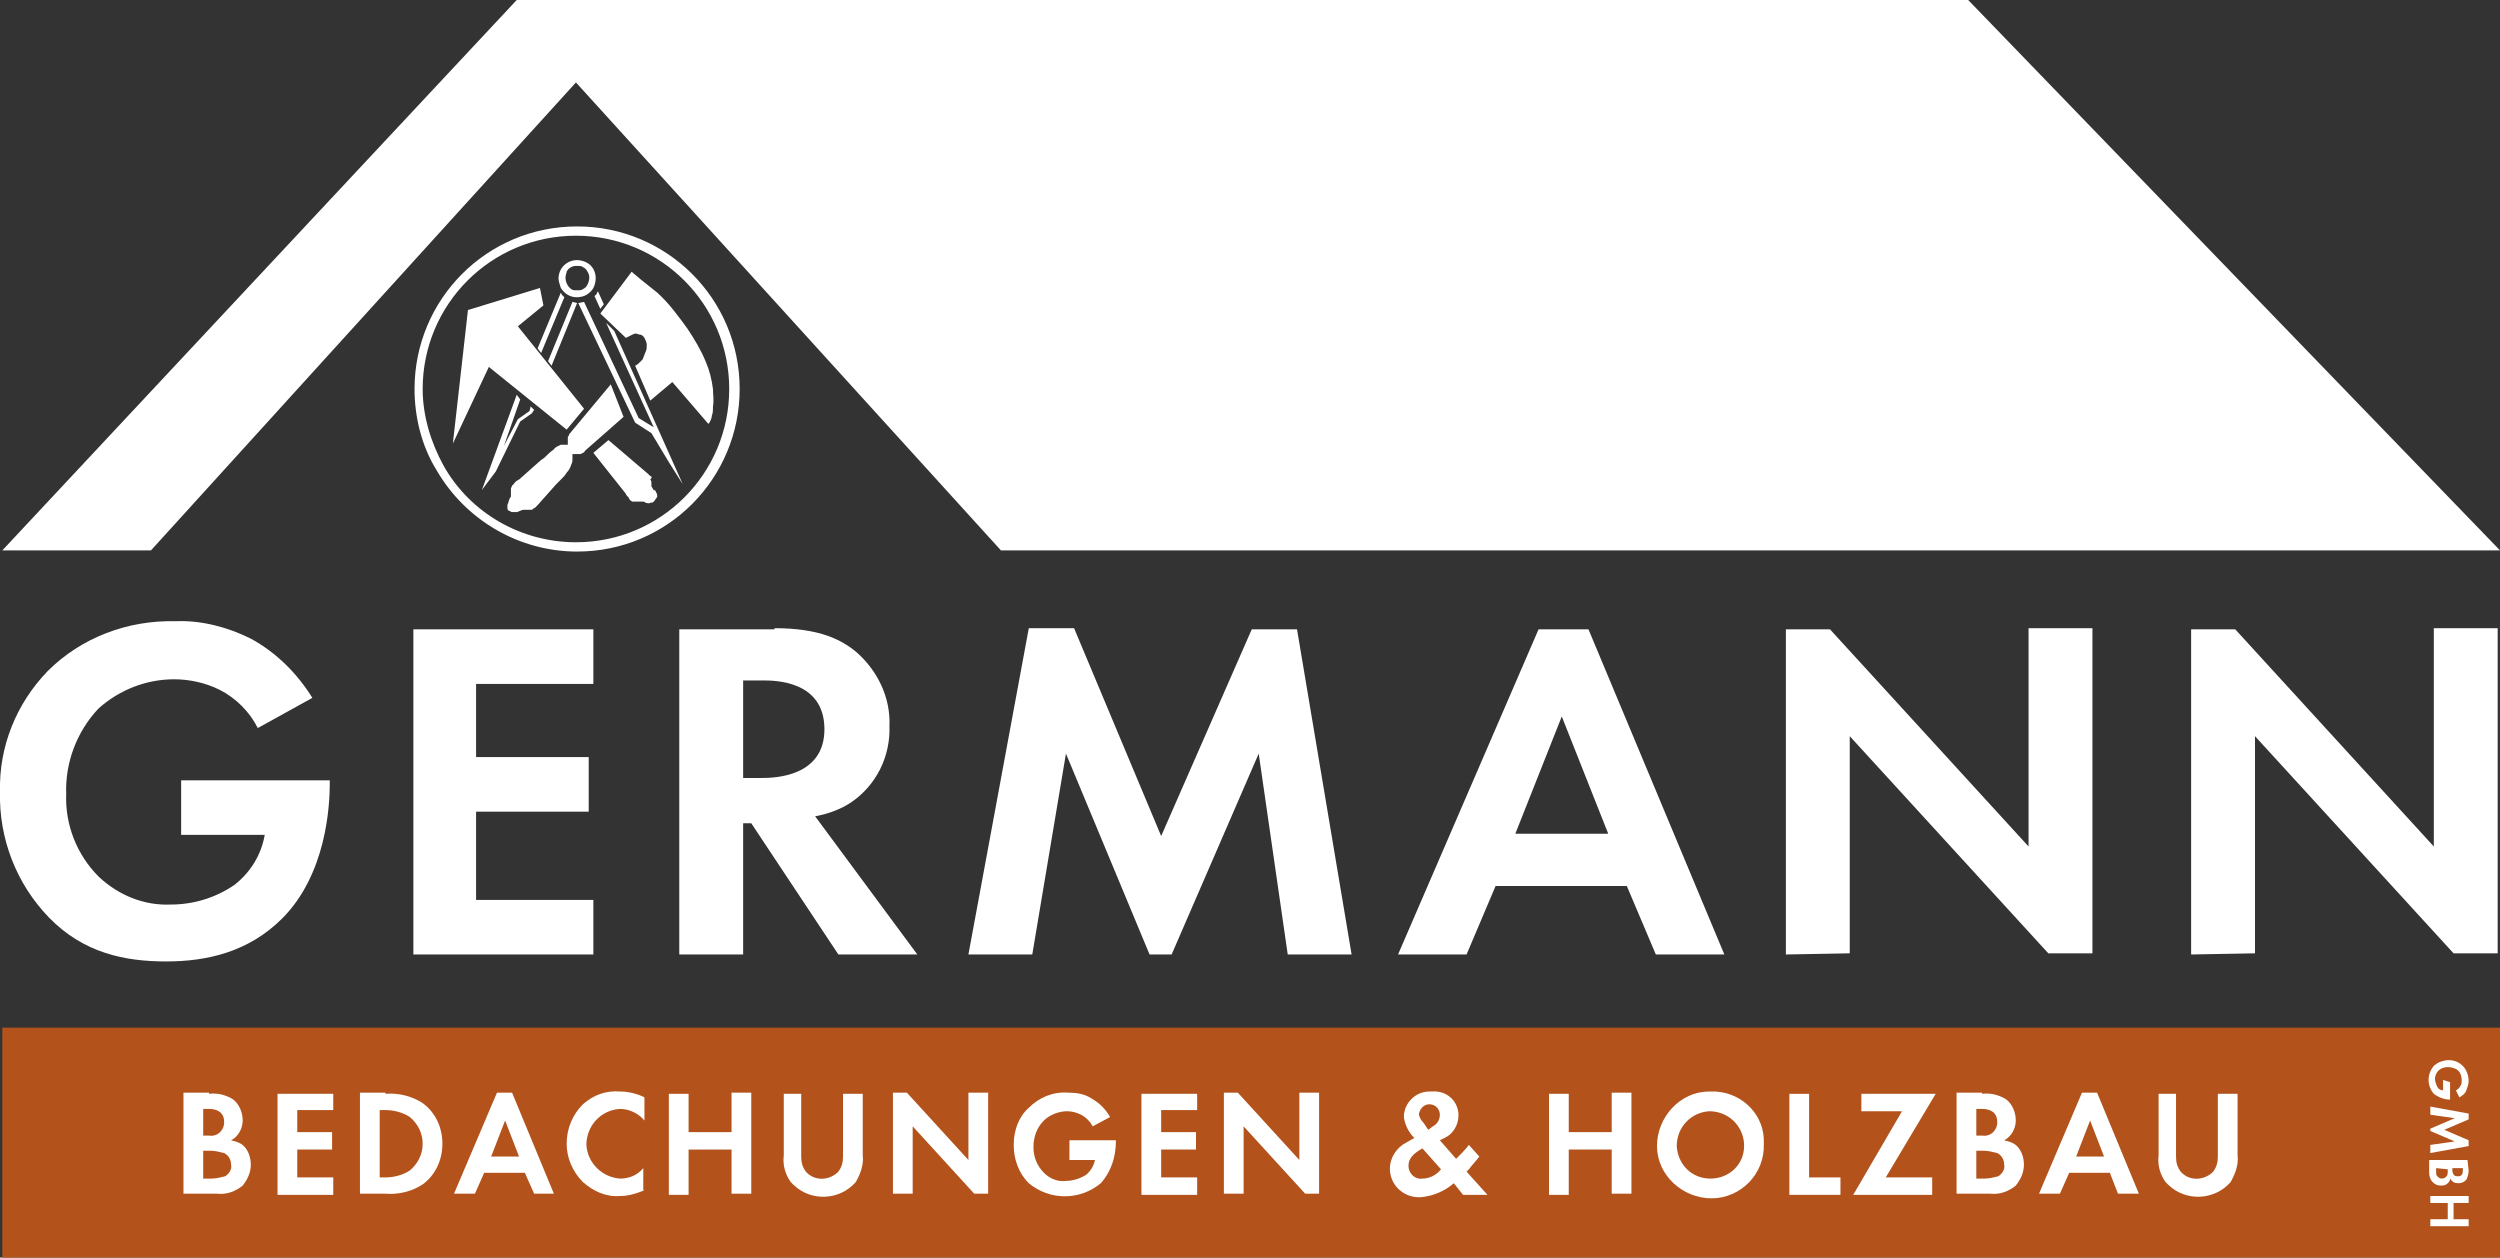
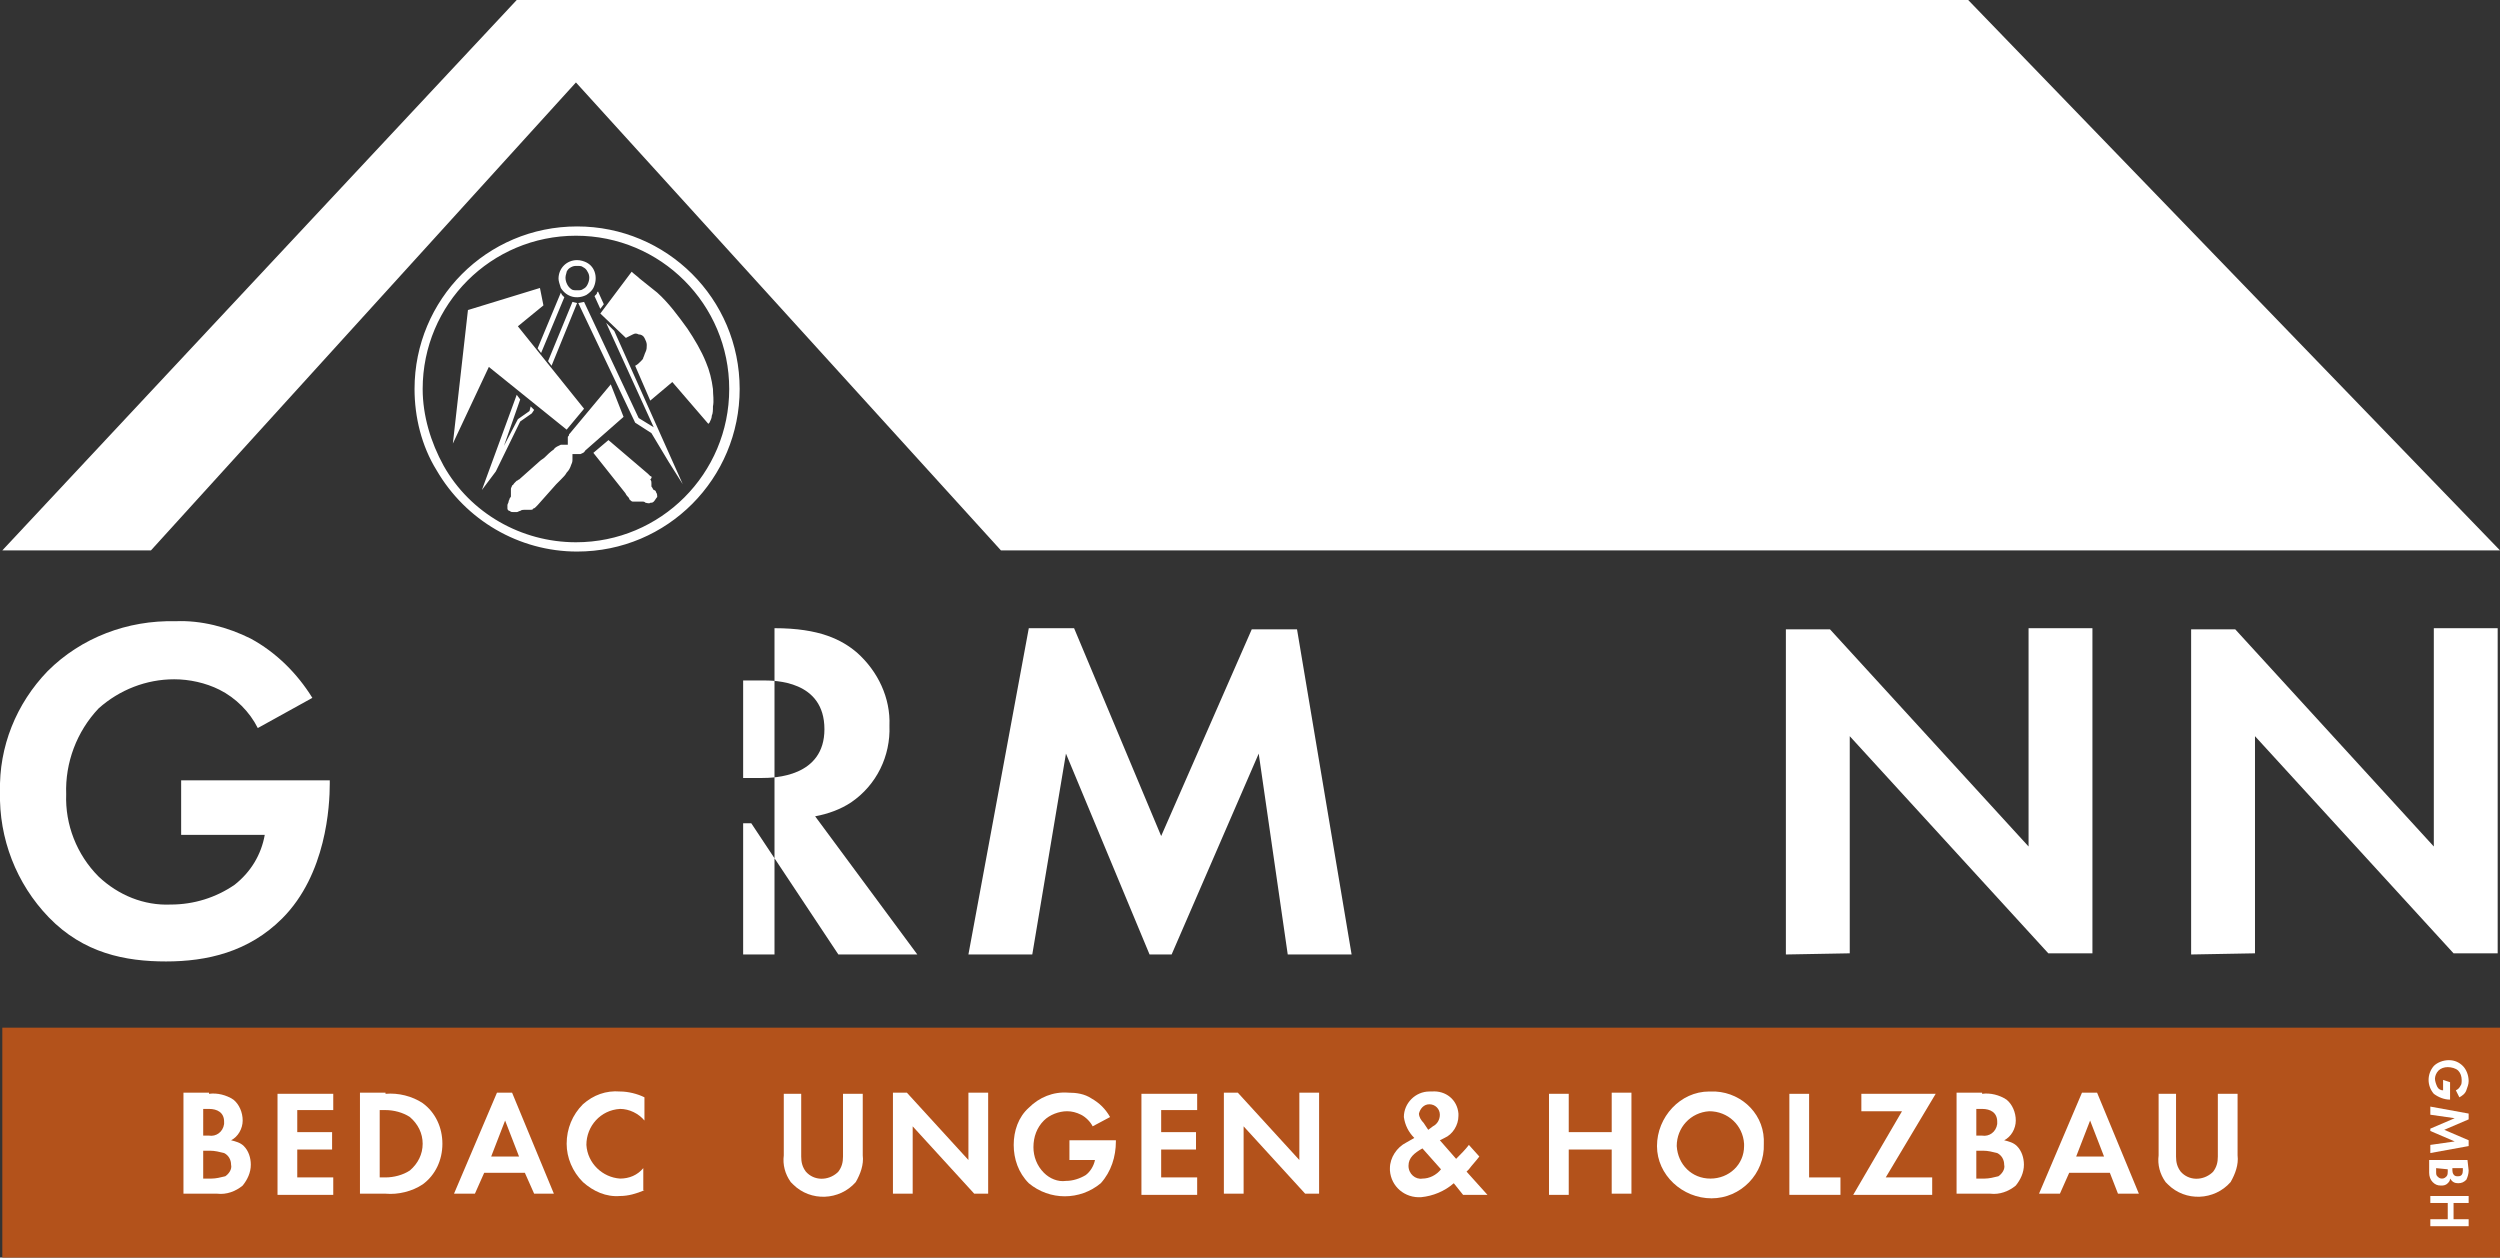
<svg xmlns="http://www.w3.org/2000/svg" version="1.1" id="Ebene_1" x="0px" y="0px" width="215.3px" height="108.3px" viewBox="0 0 215.3 108.3" style="enable-background:new 0 0 215.3 108.3;" xml:space="preserve">
  <rect x="0" y="0" width="215.3" height="108.3" fill="#333333" stroke="none" />
  <style type="text/css">
	.st0{fill:#B3521B;}
	.st1{fill-rule:evenodd;clip-rule:evenodd;fill:#FFFFFF;}
	.st2{fill:#FFFFFF;}
</style>
  <g id="e096eb91-a228-4b28-8a41-498d84c004df">
    <rect x="0.2" y="88.5" class="st0" width="215.1" height="19.8" />
  </g>
  <g id="fa2a7980-b009-4b9e-b2d4-9a24384eec29">
    <polygon class="st1" points="169.5,0 44.5,0 0.2,47.4 13,47.4 49.6,7.1 86.2,47.4 215.3,47.4  " />
  </g>
  <g id="bc4e4ad8-e3eb-497b-9192-7aeb3f15eee8">
    <path class="st1" d="M51.5,25.1c-0.1,0.1-0.1,0.1-0.1,0.2l-0.2,0.2l0.5,1.1l0.3-0.4L51.5,25.1z M49.8,26.1l4.9,10.3l1.4,0.9   l1.5,2.5l1.2,1.9l-5.9-13.2l-0.7-0.7l4.1,9L55,36L50.3,26L49.8,26.1z M48.1,24c0-0.9,0.7-1.6,1.6-1.6c0.3,0,0.6,0.1,0.8,0.2   c0.8,0.4,1,1.4,0.6,2.2c-0.1,0.2-0.3,0.4-0.6,0.6c-0.8,0.4-1.7,0.2-2.2-0.6C48.2,24.5,48.1,24.2,48.1,24 M49.7,26.1L49.3,26   l-2.1,5.1l0.3,0.4L49.7,26.1z M48.6,25.6c-0.1-0.1-0.1-0.1-0.2-0.2l-0.1-0.2L46.3,30l0.3,0.4L48.6,25.6z M48.7,23.9   c0-0.2,0.1-0.4,0.1-0.5c0.1-0.2,0.2-0.3,0.4-0.4c0.2-0.1,0.3-0.1,0.5-0.1c0.2,0,0.4,0,0.5,0.1c0.2,0.1,0.3,0.2,0.4,0.4   c0.2,0.3,0.2,0.7,0,1.1c-0.1,0.2-0.2,0.3-0.4,0.4C50.1,25,49.9,25,49.7,25c-0.2,0-0.4,0-0.5-0.1C48.9,24.7,48.7,24.3,48.7,23.9    M44.8,34.4L44.5,34l-3,8.2l1.2-1.6l2.1-4.3l1-0.7l0.2-0.3l-0.3-0.3l-0.1,0.4l-1,0.7l-1.2,2.3L44.8,34.4z M46.8,26.3l-0.3-1.5   l-6.2,1.9L39,38.2l3.1-6.6l6.7,5.4l1.5-1.8l-5.7-7.1L46.8,26.3z M52.4,37.9L51.1,39l2.7,3.4c0.1,0.1,0.1,0.2,0.2,0.3   c0.1,0.1,0.2,0.2,0.2,0.3c0.1,0.1,0.2,0.2,0.3,0.2c0.1,0,0.1,0,0.2,0c0.1,0,0.2,0,0.3,0c0.1,0,0.2,0,0.4,0c0.1,0,0.2,0.1,0.2,0.1   c0.1,0,0.3,0.1,0.4,0c0.1,0,0.2,0,0.3-0.1c0.1-0.1,0.2-0.3,0.3-0.4c0-0.1,0-0.3-0.1-0.4c0-0.1-0.1-0.2-0.2-0.2   c-0.1-0.1-0.1-0.2-0.2-0.3c0-0.1,0-0.2,0-0.3c0-0.1,0-0.2-0.1-0.3C56.2,41.1,56.1,41,56,41c-0.1-0.1-0.1-0.1-0.2-0.2L52.4,37.9z    M52.6,33.1l-3.5,4.2c-0.1,0.1-0.1,0.1-0.1,0.2c-0.1,0.1-0.1,0.1-0.1,0.2c0,0.1,0,0.2,0,0.3c0,0.1,0,0.2,0,0.2c0,0,0,0.1,0,0.1   c-0.1,0-0.1,0-0.2,0c-0.1,0-0.3,0-0.4,0c-0.2,0.1-0.5,0.2-0.6,0.4c-0.3,0.2-0.6,0.5-0.8,0.7c-0.1,0.1-0.3,0.2-0.4,0.3l-1.8,1.6   c-0.1,0-0.1,0.1-0.2,0.1c-0.1,0.1-0.1,0.1-0.2,0.2c-0.1,0.1-0.1,0.2-0.2,0.2c0,0.1-0.1,0.2-0.1,0.3c0,0.1,0,0.2,0,0.3   c0,0.1,0,0.2,0,0.3c0,0.1,0,0.1-0.1,0.2c0,0.1-0.1,0.2-0.1,0.3c0,0.1-0.1,0.2-0.1,0.3c0,0.1,0,0.2,0,0.3c0,0.1,0.1,0.2,0.2,0.2   c0.1,0.1,0.2,0.1,0.3,0.1c0.1,0,0.2,0,0.3,0c0.1,0,0.2-0.1,0.3-0.1c0.1-0.1,0.3-0.1,0.4-0.1c0.1,0,0.2,0,0.3,0c0.1,0,0.1,0,0.2,0   c0.1,0,0.2,0,0.2-0.1c0.1,0,0.2-0.1,0.2-0.1c0.1-0.1,0.1-0.1,0.2-0.2l1.6-1.8c0.1-0.1,0.3-0.3,0.4-0.4c0.2-0.2,0.4-0.4,0.5-0.6   c0.2-0.2,0.3-0.4,0.4-0.7c0.1-0.2,0.1-0.3,0.1-0.5c0-0.1,0-0.2,0-0.2c0,0,0-0.1,0-0.1c0,0,0,0,0-0.1c0.1,0,0.2,0,0.2,0   c0.2,0,0.3,0,0.5,0c0.2-0.1,0.3-0.1,0.4-0.3l3.3-2.9L52.6,33.1z M51.7,27l2.7-3.6c0.2,0.2,0.5,0.4,0.7,0.6c0.5,0.4,1,0.8,1.5,1.2   c1,0.9,1.8,2,2.6,3.1c0.6,0.9,1.2,1.9,1.6,2.9c0.3,0.7,0.5,1.5,0.6,2.3c0,0.5,0.1,1,0,1.5c0,0.3,0,0.6-0.1,0.8   c0,0.2-0.1,0.4-0.2,0.6L61,36.5l-3.1-3.6L56,34.5l-1.3-3c0.2-0.1,0.3-0.2,0.5-0.4c0.1-0.1,0.2-0.2,0.2-0.3c0.1-0.2,0.1-0.3,0.2-0.5   c0.1-0.2,0.1-0.4,0.1-0.6c0-0.2-0.1-0.4-0.2-0.6c-0.1-0.2-0.3-0.3-0.5-0.3c-0.2-0.1-0.3-0.1-0.5,0l-0.6,0.3L51.7,27z M36.4,33.5   c0-7.3,5.9-13.2,13.2-13.2c7.3,0,13.2,5.9,13.2,13.2c0,7.3-5.9,13.2-13.2,13.2c-4.7,0-9.1-2.5-11.4-6.6   C37.1,38.1,36.4,35.8,36.4,33.5 M35.7,33.5c0-7.7,6.2-14,14-14c7.7,0,14,6.2,14,14c0,7.7-6.2,14-14,14c-5,0-9.6-2.7-12.1-7   C36.3,38.4,35.7,35.9,35.7,33.5" />
  </g>
  <g id="e4a2be45-49b6-4a5e-8651-6007d0b792d1">
    <g>
      <path class="st2" d="M15.5,67.2h12.9v0.3c0,1.9-0.3,7.8-4.1,11.6c-2.9,2.9-6.5,3.7-10,3.7S7.2,82.1,4.2,79    C1.4,76.1-0.1,72.2,0,68.2c-0.1-3.9,1.4-7.6,4.1-10.4c2.9-2.9,6.9-4.4,11-4.3c2.2-0.1,4.5,0.5,6.5,1.5c2.2,1.2,4,3,5.3,5.1    l-4.7,2.6c-0.7-1.4-1.9-2.6-3.3-3.3c-1.2-0.6-2.6-0.9-3.9-0.9c-2.4,0-4.7,0.9-6.5,2.5c-1.9,2-2.9,4.7-2.8,7.4    c-0.1,2.6,0.9,5.2,2.8,7.1c1.7,1.6,3.9,2.5,6.2,2.4c2,0,3.9-0.6,5.5-1.7c1.4-1.1,2.3-2.6,2.6-4.3h-7.2V67.2z" />
-       <path class="st2" d="M51.1,58.9H41v6.3h9.7v4.7H41v7.6h10.1v4.7H35.6v-28h15.5L51.1,58.9z" />
-       <path class="st2" d="M66.7,54.1c3.9,0,5.8,1,7.1,2.1c1.8,1.6,2.9,3.9,2.8,6.3c0.1,2.6-1.1,5.1-3.3,6.6c-0.9,0.6-2,1-3.1,1.2    L79,82.2h-6.8l-7.5-11.3H64v11.3h-5.5v-28H66.7z M64,67h1.6c1.1,0,5.4-0.1,5.4-4.2c0-4.2-4.3-4.2-5.3-4.2H64L64,67z" />
+       <path class="st2" d="M66.7,54.1c3.9,0,5.8,1,7.1,2.1c1.8,1.6,2.9,3.9,2.8,6.3c0.1,2.6-1.1,5.1-3.3,6.6c-0.9,0.6-2,1-3.1,1.2    L79,82.2h-6.8l-7.5-11.3H64v11.3h-5.5H66.7z M64,67h1.6c1.1,0,5.4-0.1,5.4-4.2c0-4.2-4.3-4.2-5.3-4.2H64L64,67z" />
      <path class="st2" d="M88.6,54.1h3.9L100,72l7.8-17.8h3.9l4.7,28h-5.5l-2.5-17.3l-7.5,17.3H99l-7.2-17.3l-2.9,17.3h-5.5L88.6,54.1z    " />
-       <path class="st2" d="M140.1,76.3h-11.3l-2.5,5.9h-5.9l12.1-28h4.3l11.7,28h-5.9L140.1,76.3z M138.5,71.8l-4-10.1l-4,10.1H138.5z" />
      <path class="st2" d="M153.8,82.2v-28h3.8l17.1,18.7V54.1h5.5v28h-3.8l-17.1-18.7v18.7L153.8,82.2z" />
      <path class="st2" d="M188.7,82.2v-28h3.8l17.1,18.7V54.1h5.5v28h-3.8l-17.1-18.7v18.7L188.7,82.2z" />
    </g>
  </g>
  <g id="a3aa2df8-8968-4b6a-9958-aaddd879a1d8">
    <g>
      <path class="st2" d="M18,94.2c0.7-0.1,1.5,0.1,2.1,0.5c0.5,0.4,0.8,1.1,0.8,1.8c0,0.7-0.4,1.4-1,1.7c0.4,0.1,0.8,0.2,1.1,0.5    c0.4,0.4,0.6,1,0.6,1.6c0,0.7-0.3,1.3-0.7,1.8c-0.6,0.5-1.4,0.8-2.2,0.7h-2.9v-8.7H18z M17.5,97.8H18c0.6,0.1,1.2-0.3,1.3-1    c0-0.1,0-0.1,0-0.2c0-0.8-0.6-1.1-1.3-1.1h-0.5L17.5,97.8z M17.5,101.5h0.7c0.4,0,0.8-0.1,1.2-0.2c0.3-0.2,0.6-0.6,0.5-1    c0-0.4-0.2-0.8-0.6-1c-0.4-0.1-0.8-0.2-1.2-0.2h-0.6L17.5,101.5z" />
      <path class="st2" d="M28.7,95.6h-3.1v1.9h3V99h-3v2.4h3.1v1.5h-4.8v-8.7h4.8V95.6z" />
      <path class="st2" d="M33.2,94.2c1.1-0.1,2.3,0.2,3.2,0.8c1.1,0.8,1.7,2.1,1.7,3.5c0,1.4-0.6,2.7-1.7,3.5c-0.9,0.6-2.1,0.9-3.2,0.8    H31v-8.7H33.2z M32.7,101.4h0.5c0.7,0,1.5-0.2,2.1-0.6c0.7-0.6,1.1-1.4,1.1-2.3c0-0.9-0.4-1.7-1.1-2.3c-0.6-0.4-1.4-0.6-2.1-0.6    h-0.5L32.7,101.4z" />
      <path class="st2" d="M45.2,101h-3.5l-0.8,1.8h-1.8l3.7-8.7h1.3l3.6,8.7H46L45.2,101z M44.7,99.6l-1.2-3.1l-1.2,3.1H44.7z" />
      <path class="st2" d="M55.5,102.5c-0.7,0.3-1.4,0.5-2.1,0.5c-1.2,0.1-2.3-0.4-3.2-1.2c-0.9-0.9-1.4-2.1-1.4-3.3    c0-1.3,0.5-2.5,1.4-3.4c0.9-0.8,2-1.2,3.2-1.1c0.7,0,1.5,0.2,2.1,0.5v2c-0.5-0.6-1.3-1-2.1-1c-1.7,0.1-2.9,1.5-2.9,3.1    c0.1,1.6,1.4,2.8,2.9,2.9c0.8,0,1.5-0.3,2-0.9V102.5z" />
-       <path class="st2" d="M59.4,97.5H63v-3.4h1.7v8.7H63V99h-3.7v3.9h-1.7v-8.7h1.7V97.5z" />
      <path class="st2" d="M69,94.2v5.4c0,0.5,0.1,0.9,0.4,1.3c0.7,0.8,1.9,0.8,2.7,0.1c0,0,0.1-0.1,0.1-0.1c0.3-0.4,0.4-0.8,0.4-1.3    v-5.4h1.7v5.3c0.1,0.8-0.2,1.6-0.6,2.3c-1.4,1.6-3.9,1.7-5.4,0.2c-0.1-0.1-0.2-0.2-0.2-0.2c-0.5-0.7-0.7-1.5-0.6-2.3v-5.3H69z" />
      <path class="st2" d="M76.9,102.8v-8.7h1.2l5.3,5.8v-5.8h1.7v8.7h-1.2L78.6,97v5.8L76.9,102.8z" />
      <path class="st2" d="M92.1,98.2h4v0.1c0,1.3-0.4,2.6-1.3,3.6c-1.8,1.5-4.4,1.5-6.2,0c-0.9-0.9-1.3-2.1-1.3-3.3    c0-1.2,0.4-2.4,1.3-3.2c0.9-0.9,2.1-1.4,3.4-1.3c0.7,0,1.4,0.1,2,0.5c0.7,0.4,1.2,0.9,1.6,1.6l-1.5,0.8c-0.2-0.4-0.6-0.8-1-1    c-0.4-0.2-0.8-0.3-1.2-0.3c-0.7,0-1.5,0.3-2,0.8c-0.6,0.6-0.9,1.4-0.9,2.3c0,0.8,0.3,1.6,0.9,2.2c0.5,0.5,1.2,0.8,1.9,0.7    c0.6,0,1.2-0.2,1.7-0.5c0.4-0.3,0.7-0.8,0.8-1.3h-2.2V98.2z" />
      <path class="st2" d="M103.1,95.6H100v1.9h3V99h-3v2.4h3.1v1.5h-4.8v-8.7h4.8V95.6z" />
      <path class="st2" d="M105.4,102.8v-8.7h1.2l5.3,5.8v-5.8h1.7v8.7h-1.2l-5.3-5.8v5.8L105.4,102.8z" />
      <path class="st2" d="M127.4,99.6c-0.3,0.4-0.6,0.7-0.9,1.1l-0.2,0.2l1.8,2h-2.1l-0.8-1c-0.8,0.7-1.8,1.1-2.8,1.2    c-1.4,0.1-2.6-0.9-2.7-2.3c0-0.1,0-0.1,0-0.2c0-0.9,0.6-1.8,1.4-2.2l0.7-0.4c-0.5-0.5-0.8-1.1-0.9-1.8c0-1.2,1-2.2,2.2-2.2    c0.1,0,0.1,0,0.2,0c1.2-0.1,2.2,0.7,2.3,1.9c0,0.1,0,0.1,0,0.2c0,0.8-0.5,1.6-1.2,1.9l-0.4,0.2l1.4,1.6c0.4-0.4,0.8-0.8,1.1-1.2    L127.4,99.6z M122.5,98.9c-0.7,0.4-1.2,0.8-1.2,1.5c0,0.7,0.6,1.2,1.2,1.1c0,0,0,0,0,0c0.6,0,1.2-0.3,1.6-0.8L122.5,98.9z     M123,97.3l0.4-0.3c0.4-0.2,0.6-0.6,0.6-1c0-0.5-0.4-0.9-0.9-0.9c-0.5,0-0.8,0.4-0.9,0.8c0,0.3,0.2,0.6,0.4,0.8L123,97.3z" />
      <path class="st2" d="M135.1,97.5h3.7v-3.4h1.7v8.7h-1.7V99h-3.7v3.9h-1.7v-8.7h1.7V97.5z" />
      <path class="st2" d="M151.9,98.5c0.1,2.6-2,4.7-4.5,4.7s-4.7-2-4.7-4.5s2-4.7,4.5-4.7c0,0,0.1,0,0.1,0c2.4-0.1,4.5,1.7,4.6,4.1    C151.9,98.2,151.9,98.4,151.9,98.5z M150.2,98.5c-0.1-1.6-1.4-2.8-3-2.8c-1.6,0.1-2.8,1.4-2.8,3c0.1,1.6,1.3,2.8,2.9,2.8    c1.6,0,2.9-1.2,2.9-2.8C150.2,98.7,150.2,98.6,150.2,98.5L150.2,98.5z" />
      <path class="st2" d="M155.8,94.2v7.2h2.7v1.5h-4.4v-8.7H155.8z" />
      <path class="st2" d="M162.4,101.4h4v1.5h-6.8l4.2-7.2h-3.5v-1.5h6.4L162.4,101.4z" />
      <path class="st2" d="M170.7,94.2c0.7-0.1,1.5,0.1,2.1,0.5c0.5,0.4,0.8,1.1,0.8,1.8c0,0.7-0.4,1.4-1,1.7c0.4,0.1,0.8,0.2,1.1,0.5    c0.4,0.4,0.6,1,0.6,1.6c0,0.7-0.3,1.3-0.7,1.8c-0.6,0.5-1.4,0.8-2.2,0.7h-2.9v-8.7H170.7z M170.2,97.8h0.5c0.6,0.1,1.2-0.3,1.3-1    c0-0.1,0-0.1,0-0.2c0-0.8-0.6-1.1-1.3-1.1h-0.5L170.2,97.8z M170.2,101.5h0.7c0.4,0,0.8-0.1,1.2-0.2c0.3-0.2,0.6-0.6,0.5-1    c0-0.4-0.2-0.8-0.6-1c-0.4-0.1-0.8-0.2-1.2-0.2h-0.6V101.5z" />
      <path class="st2" d="M181.7,101h-3.5l-0.8,1.8h-1.8l3.7-8.7h1.3l3.6,8.7h-1.8L181.7,101z M181.2,99.6l-1.2-3.1l-1.2,3.1H181.2z" />
      <path class="st2" d="M187.4,94.2v5.4c0,0.5,0.1,0.9,0.4,1.3c0.7,0.8,1.9,0.8,2.7,0.1c0,0,0.1-0.1,0.1-0.1c0.3-0.4,0.4-0.8,0.4-1.3    v-5.4h1.7v5.3c0.1,0.8-0.2,1.6-0.6,2.3c-1.4,1.6-3.9,1.7-5.4,0.2c-0.1-0.1-0.2-0.2-0.2-0.2c-0.5-0.7-0.7-1.5-0.6-2.3v-5.3H187.4z" />
    </g>
  </g>
  <g id="ac1f427f-b661-486a-86a0-496fe46a5cc7">
    <g>
      <path class="st2" d="M211,93.2v1.5h0c-0.5,0-1-0.2-1.4-0.5c-0.6-0.7-0.6-1.7,0-2.4c0.3-0.3,0.8-0.5,1.3-0.5c0.5,0,0.9,0.2,1.2,0.5    c0.3,0.3,0.5,0.8,0.5,1.3c0,0.3-0.1,0.5-0.2,0.8c-0.1,0.3-0.4,0.5-0.6,0.6l-0.3-0.6c0.2-0.1,0.3-0.2,0.4-0.4    c0.1-0.1,0.1-0.3,0.1-0.5c0-0.3-0.1-0.6-0.3-0.8c-0.2-0.2-0.6-0.3-0.9-0.3c-0.3,0-0.6,0.1-0.8,0.3c-0.2,0.2-0.3,0.5-0.3,0.7    c0,0.2,0.1,0.5,0.2,0.7c0.1,0.2,0.3,0.3,0.5,0.3v-0.9L211,93.2z" />
      <path class="st2" d="M212.6,95.9v0.5l-2.1,0.9l2.1,0.9v0.5l-3.3,0.6v-0.7l2.1-0.3l-2.1-0.9v-0.2l2.1-0.9l-2.1-0.3v-0.7L212.6,95.9    z" />
      <path class="st2" d="M212.6,100.8c0,0.3-0.1,0.6-0.2,0.8c-0.2,0.2-0.4,0.3-0.7,0.3c-0.3,0-0.5-0.1-0.7-0.4c0,0.2-0.1,0.3-0.2,0.4    c-0.2,0.2-0.4,0.2-0.6,0.2c-0.3,0-0.5-0.1-0.7-0.3c-0.2-0.2-0.3-0.5-0.3-0.8v-1.1h3.3L212.6,100.8z M209.8,100.6v0.3    c0,0.2,0,0.3,0.1,0.4c0.1,0.1,0.2,0.2,0.4,0.2c0.2,0,0.3-0.1,0.4-0.2c0.1-0.1,0.1-0.3,0.1-0.4v-0.2L209.8,100.6z M211.2,100.6v0.2    c0,0.2,0.1,0.5,0.4,0.5c0,0,0,0,0.1,0c0.3,0,0.4-0.2,0.4-0.5v-0.2L211.2,100.6z" />
      <path class="st2" d="M211.3,103.6v1.4h1.3v0.6h-3.3V105h1.5v-1.4h-1.5v-0.6h3.3v0.6H211.3z" />
    </g>
  </g>
</svg>